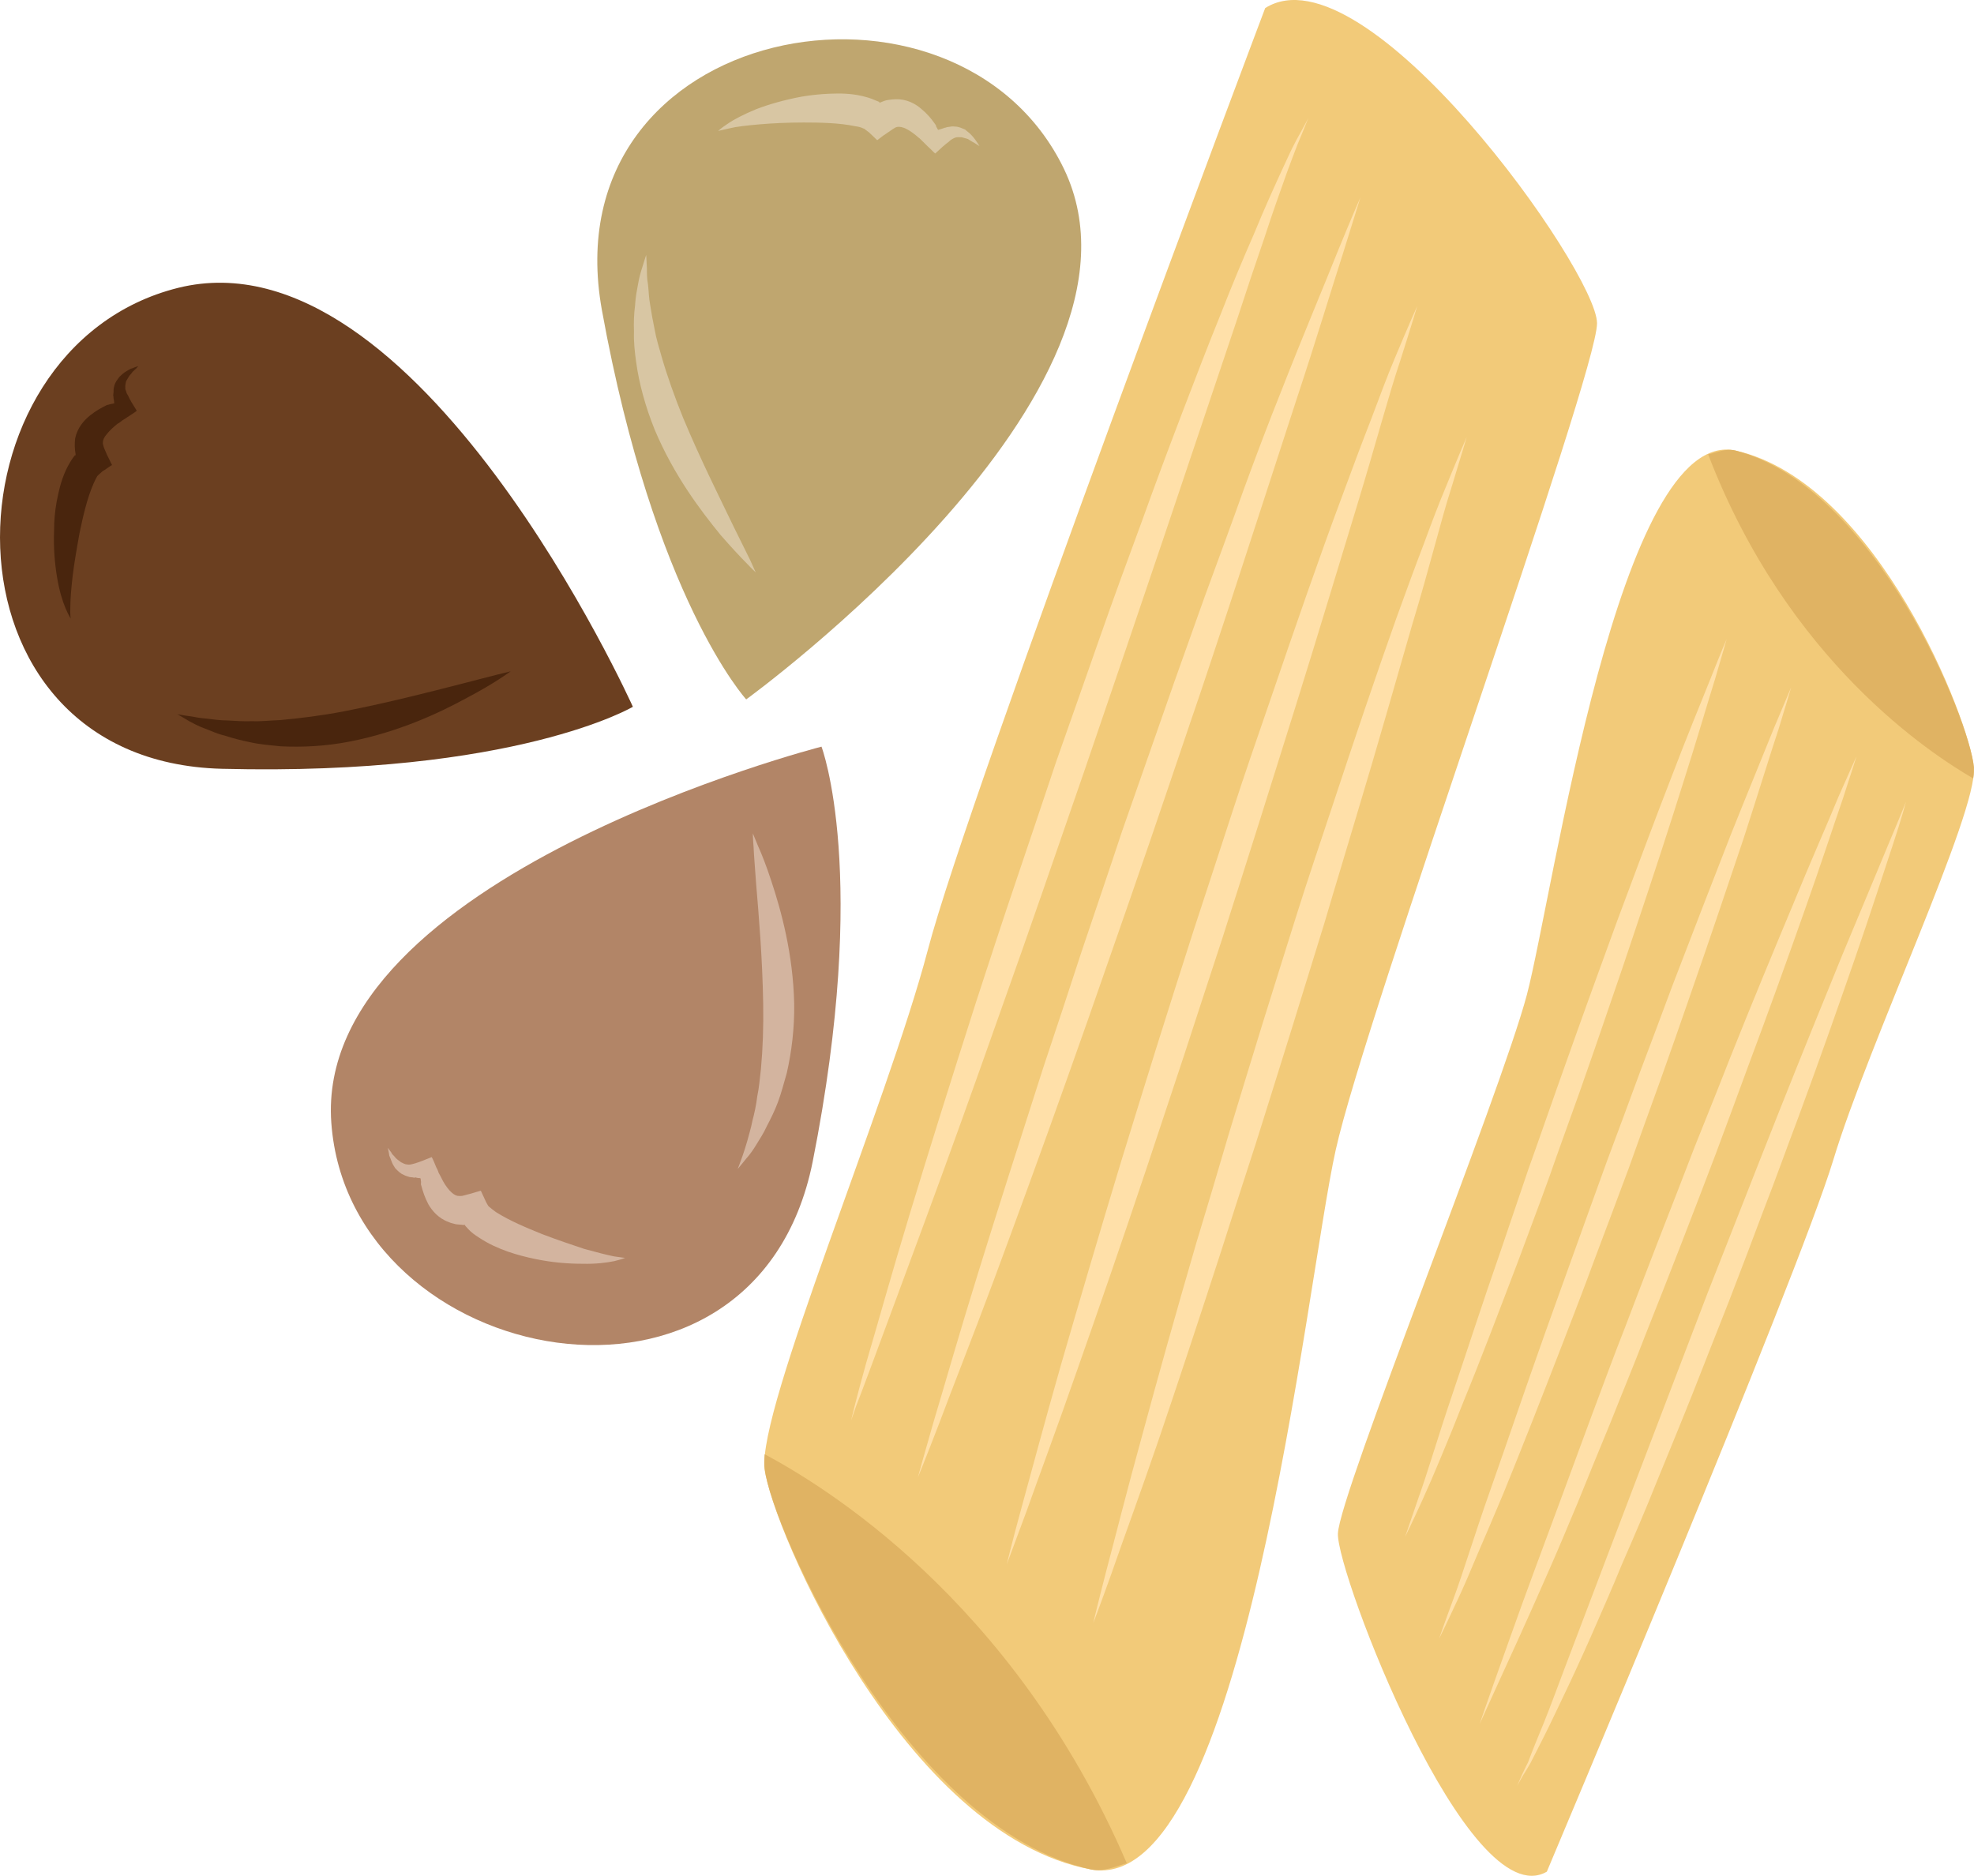
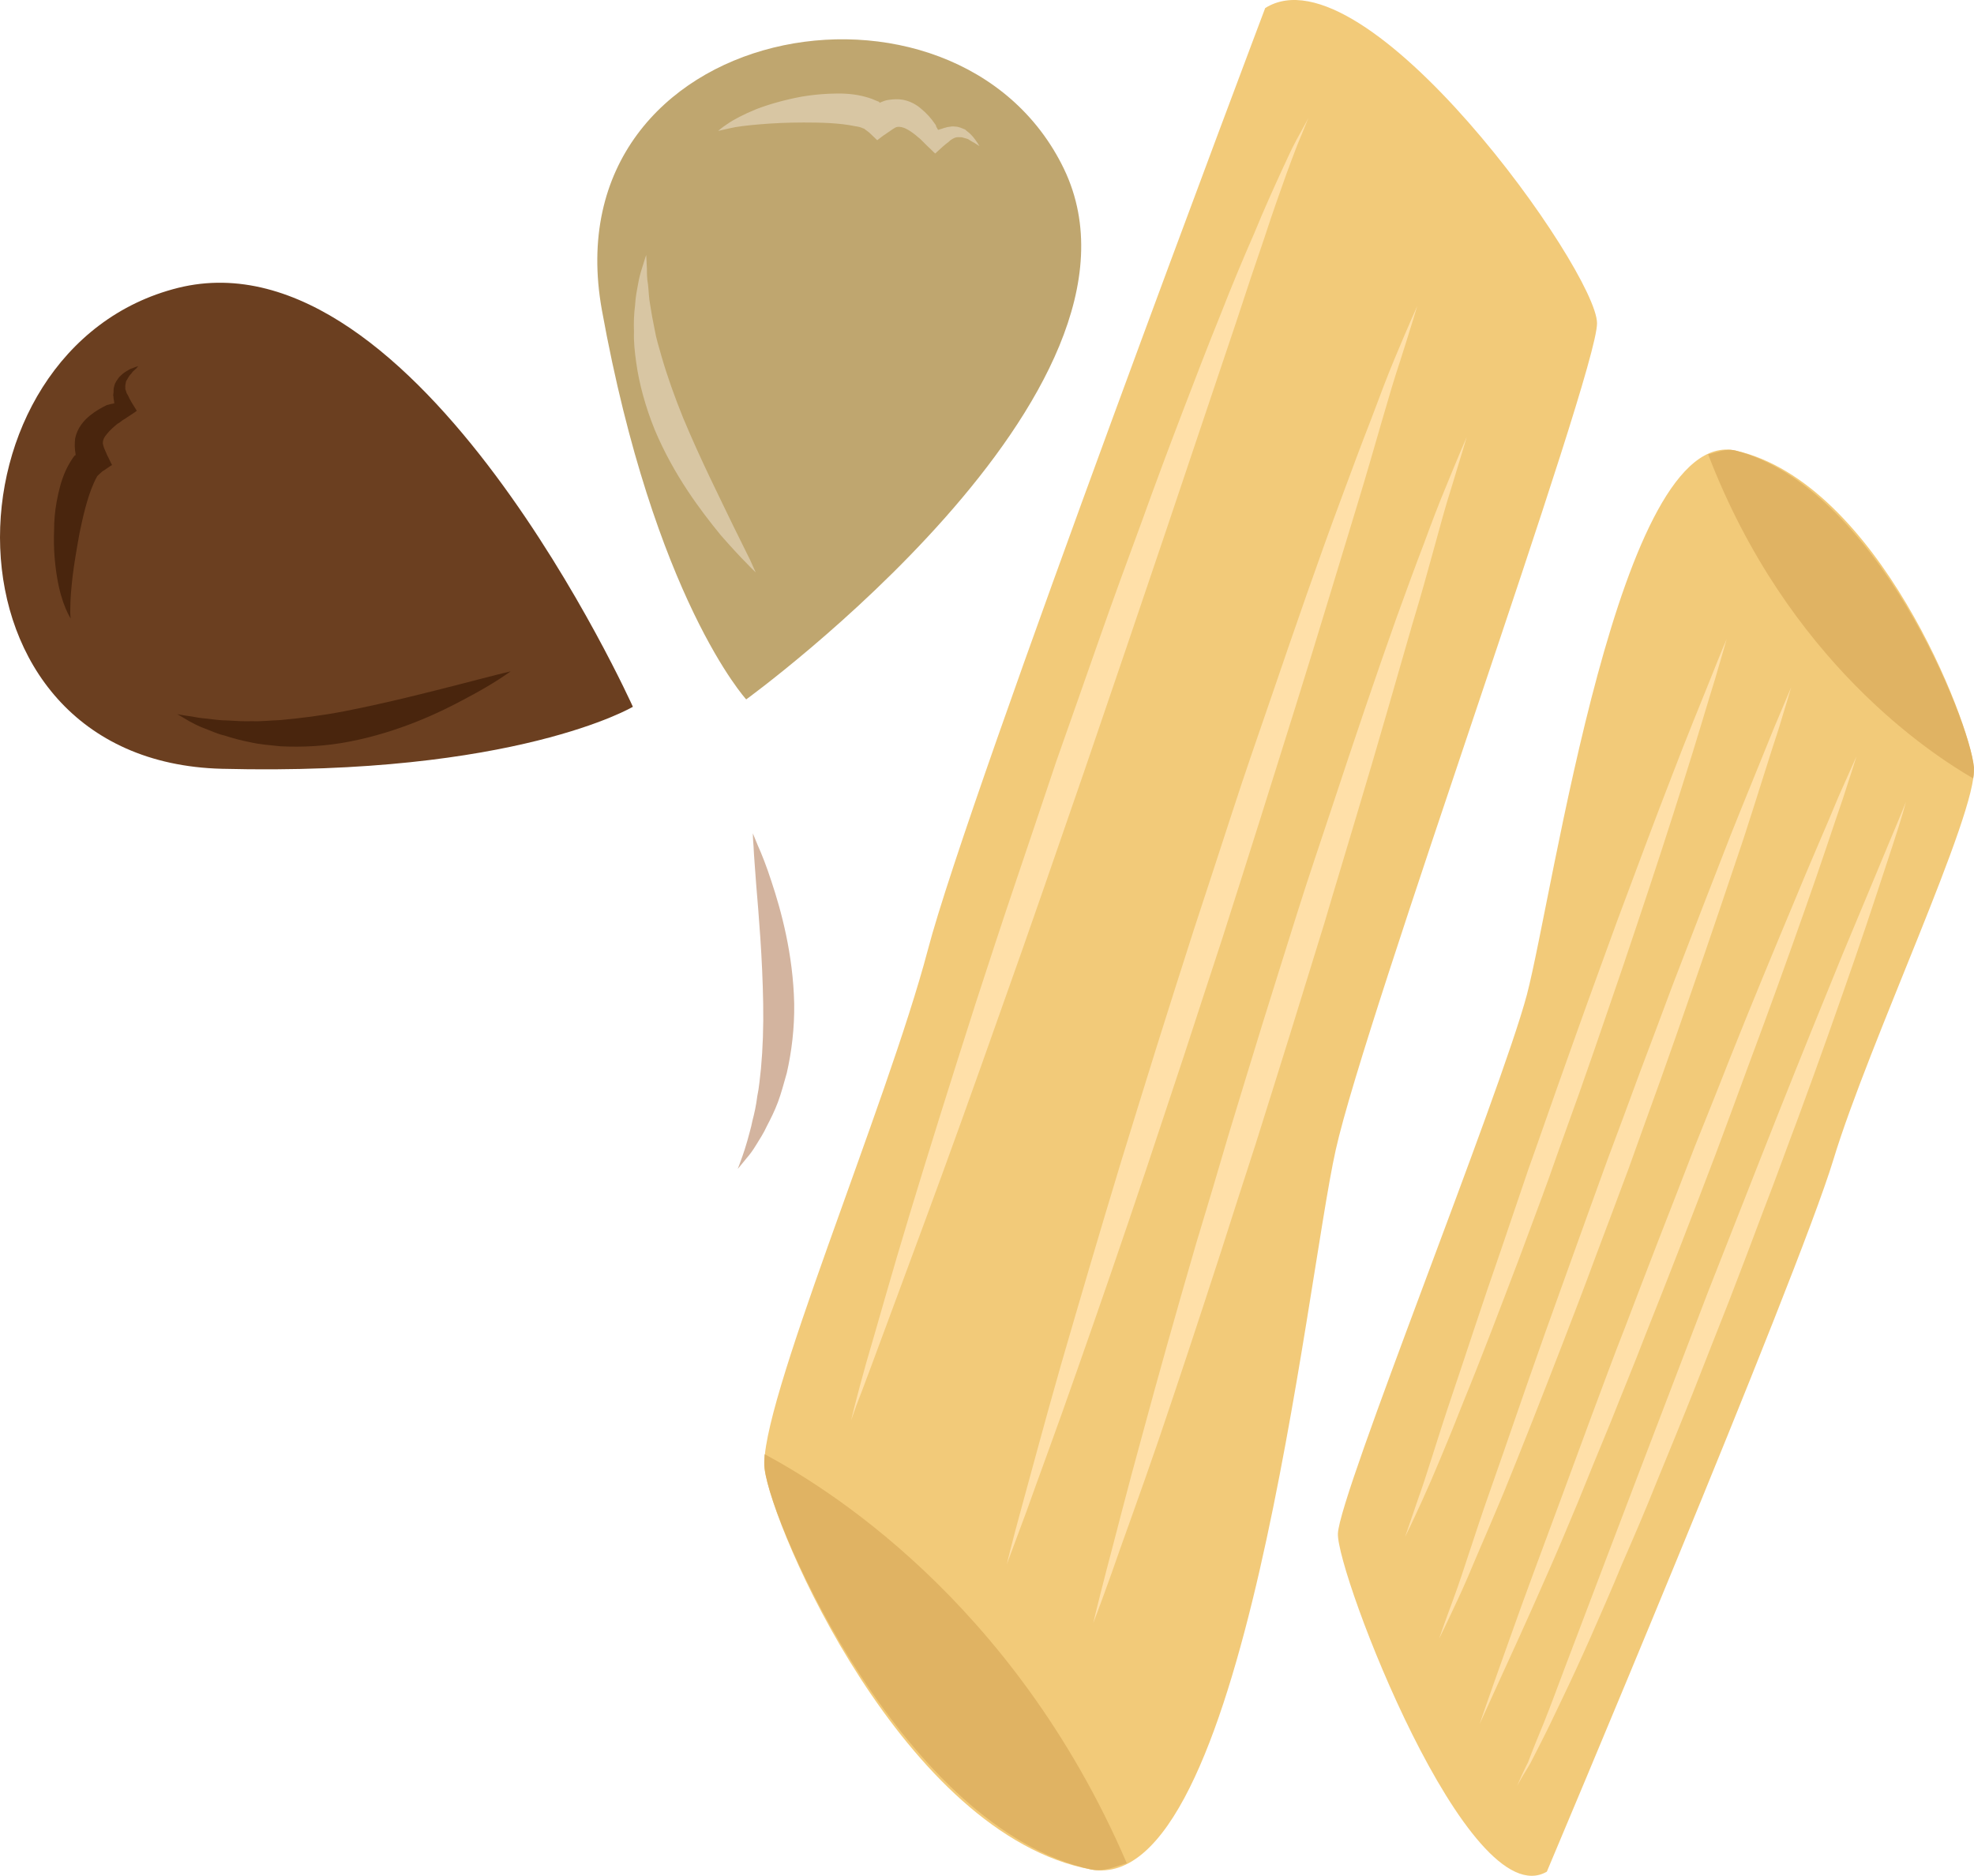
<svg xmlns="http://www.w3.org/2000/svg" id="svg53" viewBox="0 0 5347.799 5082.02" style="clip-rule:evenodd;fill-rule:evenodd;image-rendering:optimizeQuality;shape-rendering:geometricPrecision;text-rendering:geometricPrecision" version="1.1" height="50.82mm" width="53.478mm" xml:space="preserve">
  <defs id="defs4">
    <style id="style2" type="text/css">
   
    .fil4 {fill:#49250D;fill-rule:nonzero}
    .fil3 {fill:#6B3F20;fill-rule:nonzero}
    .fil5 {fill:#B28567;fill-rule:nonzero}
    .fil7 {fill:#BFA66F;fill-rule:nonzero}
    .fil6 {fill:#D3B49F;fill-rule:nonzero}
    .fil8 {fill:#D8C6A3;fill-rule:nonzero}
    .fil1 {fill:#E0B363;fill-rule:nonzero}
    .fil0 {fill:#F2CA79;fill-rule:nonzero}
    .fil2 {fill:#FFE0A9;fill-rule:nonzero}
   
  </style>
  </defs>
  <g transform="translate(-7775.45,-12178.14)" id="Vrstva_x0020_1">
    <g id="_768259408">
      <path style="fill:#f2ca79;fill-rule:nonzero" id="path7" d="m 11966,17249 c 0,0 679,-1608 776,-1928 97,-320 391,-940 381,-1064 -11,-124 -261,-771 -645,-858 -316,-71 -494,1199 -566,1474 -73,274 -508,1352 -512,1460 -4,107 353,1039 566,916 z" class="fil0" />
      <path style="fill:#e0b363;fill-rule:nonzero" id="path9" d="m 13121,14287 c 2,-12 2,-22 2,-30 -11,-124 -264,-758 -645,-858 -27,-7 -51,5 -75,10 215,561 606,813 718,878 z" class="fil1" />
      <path style="fill:#ffe0a9;fill-rule:nonzero" id="path11" d="m 12939,14350 c 0,0 -11,43 -36,118 -25,75 -59,182 -103,309 -44,127 -96,275 -154,432 -30,79 -59,161 -91,243 -31,83 -63,167 -95,250 -33,84 -66,167 -98,249 -33,83 -66,163 -98,241 -31,78 -63,152 -94,223 -29,71 -59,138 -86,200 -27,61 -53,117 -77,167 -23,49 -44,92 -62,127 -9,18 -17,33 -24,47 -8,13 -14,24 -20,33 -10,18 -16,28 -16,28 0,0 5,-10 13,-29 5,-10 10,-22 17,-35 5,-14 12,-31 19,-49 15,-36 33,-80 52,-131 19,-51 41,-109 65,-172 48,-126 103,-272 163,-429 60,-157 124,-325 188,-492 66,-167 131,-334 193,-490 62,-156 121,-301 172,-426 52,-124 95,-228 125,-300 15,-36 27,-64 35,-84 8,-19 12,-30 12,-30 z" class="fil2" />
      <path style="fill:#ffe0a9;fill-rule:nonzero" id="path13" d="m 12805,14227 c 0,0 -13,42 -37,115 -25,72 -59,177 -103,301 -44,125 -96,270 -154,425 -28,77 -58,157 -88,238 -31,81 -62,163 -94,245 -32,82 -64,164 -96,244 -31,81 -64,160 -94,236 -32,77 -62,151 -90,220 -29,70 -57,136 -84,197 -53,121 -99,221 -131,291 -32,70 -50,110 -50,110 0,0 14,-42 40,-115 26,-72 62,-176 108,-300 46,-123 99,-268 156,-422 29,-77 58,-157 90,-238 31,-81 62,-163 94,-245 32,-82 64,-164 95,-245 32,-80 64,-159 94,-236 61,-153 120,-295 171,-417 50,-122 95,-223 124,-294 31,-70 49,-110 49,-110 z" class="fil2" />
      <path style="fill:#ffe0a9;fill-rule:nonzero" id="path15" d="m 12628,14040 c 0,0 -12,41 -34,113 -24,72 -55,174 -95,297 -41,122 -89,265 -142,417 -26,76 -54,155 -82,234 -29,80 -58,161 -87,242 -30,80 -60,161 -90,240 -29,79 -59,157 -88,232 -58,150 -113,290 -162,410 -25,59 -48,114 -69,162 -20,48 -38,90 -54,124 -32,69 -51,107 -51,107 0,0 14,-41 40,-111 26,-70 57,-174 100,-295 43,-122 91,-264 145,-416 27,-75 55,-154 84,-234 28,-79 58,-160 87,-241 30,-80 60,-161 89,-240 30,-79 59,-157 87,-232 58,-151 112,-291 159,-411 48,-120 89,-219 117,-289 29,-69 46,-109 46,-109 z" class="fil2" />
      <path style="fill:#ffe0a9;fill-rule:nonzero" id="path17" d="m 12453,13910 c 0,0 -11,39 -31,107 -21,67 -49,164 -86,280 -36,115 -80,250 -128,393 -24,72 -49,146 -75,221 -26,76 -52,152 -79,228 -27,76 -55,152 -81,227 -27,75 -55,148 -81,219 -54,142 -104,274 -150,386 -22,56 -43,108 -62,153 -19,46 -36,85 -51,118 -29,64 -47,100 -47,100 0,0 13,-38 36,-105 24,-66 52,-163 91,-278 39,-115 82,-249 132,-392 24,-72 50,-146 75,-221 27,-75 53,-151 80,-227 27,-76 54,-152 81,-227 27,-75 54,-148 80,-220 53,-142 102,-274 146,-387 43,-113 82,-207 108,-272 26,-66 42,-103 42,-103 z" class="fil2" />
      <path style="fill:#f2ca79;fill-rule:nonzero" id="path19" d="m 11203,12200 c 0,0 -804,2130 -914,2552 -111,421 -462,1245 -442,1406 20,161 378,991 884,1085 415,77 582,-1587 663,-1949 80,-362 708,-2100 708,-2240 0,-141 -628,-1025 -899,-854 z" class="fil0" />
      <path style="fill:#e0b363;fill-rule:nonzero" id="path21" d="m 9847,16118 c -1,16 -2,29 0,40 20,161 381,974 884,1085 35,7 66,-8 97,-17 -310,-720 -832,-1028 -981,-1108 z" class="fil1" />
      <path style="fill:#ffe0a9;fill-rule:nonzero" id="path23" d="m 10081,16027 c 0,0 13,-56 41,-156 29,-98 68,-239 119,-407 51,-168 112,-363 179,-572 34,-104 69,-212 106,-321 37,-109 74,-220 111,-330 39,-111 78,-221 116,-330 38,-109 77,-215 115,-318 37,-103 74,-202 110,-296 36,-94 70,-183 103,-264 32,-82 63,-156 92,-222 27,-66 53,-123 74,-169 11,-23 20,-44 29,-62 9,-18 17,-33 24,-45 13,-24 20,-37 20,-37 0,0 -6,14 -16,39 -5,13 -12,28 -19,47 -7,18 -15,40 -24,64 -17,48 -38,106 -60,174 -23,67 -49,144 -76,227 -56,166 -121,360 -191,568 -70,207 -145,428 -221,650 -76,220 -152,441 -226,648 -73,207 -142,399 -203,564 -61,164 -111,301 -147,397 -18,48 -32,86 -42,111 -9,26 -14,40 -14,40 z" class="fil2" />
-       <path style="fill:#ffe0a9;fill-rule:nonzero" id="path25" d="m 10262,16181 c 0,0 15,-55 43,-152 29,-96 68,-234 119,-398 51,-165 112,-356 178,-561 34,-102 69,-207 104,-315 36,-107 73,-215 109,-324 38,-108 76,-217 113,-323 37,-107 75,-211 111,-313 37,-101 73,-198 106,-291 34,-93 67,-180 99,-260 63,-161 119,-293 156,-386 38,-93 61,-145 61,-145 0,0 -17,55 -47,151 -31,96 -72,233 -126,396 -53,163 -115,354 -182,559 -34,102 -68,207 -105,314 -36,107 -73,215 -110,324 -37,108 -75,217 -112,323 -37,107 -74,212 -110,313 -72,203 -141,391 -201,553 -60,161 -113,294 -148,388 -36,94 -58,147 -58,147 z" class="fil2" />
      <path style="fill:#ffe0a9;fill-rule:nonzero" id="path27" d="m 10503,16416 c 0,0 13,-55 39,-150 26,-94 62,-230 108,-391 47,-162 102,-350 163,-551 31,-101 63,-204 96,-310 33,-105 67,-212 101,-318 35,-107 70,-213 104,-318 34,-105 70,-208 104,-307 68,-199 132,-384 191,-542 29,-79 56,-151 81,-215 24,-64 45,-120 64,-165 38,-91 61,-142 61,-142 0,0 -16,54 -46,148 -31,92 -67,228 -116,389 -49,160 -105,348 -168,549 -31,100 -64,203 -97,309 -33,105 -67,211 -101,318 -35,107 -70,213 -104,318 -35,105 -69,208 -102,307 -67,200 -131,385 -187,544 -55,158 -104,289 -137,382 -34,92 -54,145 -54,145 z" class="fil2" />
      <path style="fill:#ffe0a9;fill-rule:nonzero" id="path29" d="m 10737,16576 c 0,0 12,-51 35,-140 24,-90 56,-218 98,-370 41,-152 91,-330 146,-519 29,-95 58,-193 87,-292 30,-99 61,-200 92,-301 31,-100 63,-201 94,-300 31,-99 64,-195 95,-289 62,-188 121,-362 174,-511 27,-75 52,-143 75,-203 22,-60 42,-112 60,-155 35,-86 56,-134 56,-134 0,0 -15,51 -42,139 -28,87 -59,216 -105,367 -44,152 -94,329 -151,518 -28,95 -58,192 -87,291 -31,100 -62,200 -93,301 -31,100 -63,201 -94,300 -32,98 -63,195 -93,289 -61,188 -119,363 -170,513 -51,149 -97,273 -127,360 -31,87 -50,136 -50,136 z" class="fil2" />
    </g>
  </g>
  <g transform="translate(-7775.45,-12178.14)" id="Vrstva_x0020_1_0">
    <path style="fill:#6b3f20;fill-rule:nonzero" id="path34" d="m 9490,14093 c 0,0 -583,-1296 -1232,-1135 -649,162 -676,1283 119,1303 796,20 1113,-168 1113,-168 z" class="fil3" />
    <path style="fill:#49250d;fill-rule:nonzero" id="path36" d="m 7967,13854 c 0,0 -6,-9 -14,-28 -8,-19 -17,-47 -23,-84 -6,-36 -10,-79 -8,-128 0,-24 2,-50 7,-77 5,-26 11,-54 24,-83 5,-11 11,-22 19,-34 2,-3 4,-5 6,-8 1,0 1,0 1,0 l 1,-1 c 0,0 0,0 1,0 -1,0 -1,-3 -1,-4 -1,-5 -2,-14 -2,-20 0,-7 0,-14 1,-21 6,-29 24,-49 40,-62 16,-13 31,-21 45,-28 5,-2 6,-1 7,-2 l 4,-1 c 3,-1 7,-1 10,-2 0,-4 -1,-8 -2,-14 0,-1 0,-5 -1,-8 0,-2 1,-5 1,-8 0,-6 0,-11 2,-17 2,-10 9,-18 14,-25 6,-6 12,-11 17,-14 5,-3 10,-6 14,-8 5,-1 8,-3 11,-4 6,-2 9,-3 9,-3 l -6,7 c -3,2 -5,5 -9,8 -2,3 -5,7 -9,11 -3,5 -6,10 -9,15 -1,6 -3,12 -2,18 -1,3 1,6 2,9 1,4 1,5 5,11 5,12 14,26 24,42 -6,5 -16,11 -25,17 -4,3 -9,6 -14,9 -5,4 -10,8 -13,9 -11,9 -21,18 -29,28 -8,9 -11,17 -11,24 0,3 1,6 3,13 3,7 6,14 9,21 5,9 8,17 13,26 -9,5 -17,12 -26,17 -4,4 -7,6 -11,10 -1,1 -2,2 -3,3 -3,5 -7,13 -10,20 -18,41 -29,91 -38,134 -8,44 -15,85 -19,119 -4,35 -6,63 -6,82 -1,20 1,31 1,31 z" class="fil4" />
    <path style="fill:#49250d;fill-rule:nonzero" id="path38" d="m 8256,14113 c 0,0 13,3 37,6 11,2 26,5 42,6 17,2 36,5 56,5 21,1 43,3 68,2 23,1 49,-2 76,-3 54,-5 112,-12 174,-24 122,-24 234,-53 316,-74 41,-11 75,-19 97,-25 24,-6 37,-9 37,-9 0,0 -11,8 -31,21 -20,13 -50,31 -88,51 -75,41 -184,92 -316,118 -66,13 -130,16 -189,13 -29,-3 -56,-5 -82,-11 -25,-5 -48,-11 -69,-18 -22,-5 -39,-14 -56,-20 -16,-6 -29,-13 -40,-19 -20,-12 -32,-19 -32,-19 z" class="fil4" />
-     <path style="fill:#b28567;fill-rule:nonzero" id="path40" d="m 10001,14201 c 0,0 -1376,353 -1328,1019 48,667 1147,886 1304,106 155,-781 24,-1125 24,-1125 z" class="fil5" />
-     <path style="fill:#d3b49f;fill-rule:nonzero" id="path42" d="m 9469,15586 c 0,0 -9,4 -30,9 -20,4 -49,8 -86,7 -37,0 -80,-3 -128,-13 -24,-5 -48,-11 -74,-20 -25,-9 -51,-20 -78,-38 -11,-7 -21,-14 -30,-24 -2,-3 -5,-5 -7,-8 -1,0 -1,-1 -1,-1 l 1,-1 c 0,0 -1,0 -1,0 0,0 -3,-1 -4,0 -5,-1 -14,-1 -20,-2 -7,-2 -14,-3 -20,-6 -28,-10 -45,-31 -55,-48 -10,-19 -15,-35 -19,-50 -2,-5 -1,-6 -1,-7 v -5 c -1,-2 0,-7 -2,-9 -3,0 -7,0 -13,-2 -1,1 -5,1 -7,0 -4,0 -7,-1 -9,-1 -6,-2 -11,-3 -16,-6 -10,-4 -16,-11 -23,-18 -4,-6 -8,-13 -10,-19 -2,-6 -4,-10 -6,-15 -1,-5 -1,-9 -2,-12 -1,-6 -2,-9 -2,-9 0,0 2,2 6,8 2,2 4,5 6,9 3,3 7,7 10,11 4,4 9,7 14,11 6,3 11,6 17,6 3,1 6,0 9,0 4,-1 5,-1 12,-3 13,-4 28,-10 45,-17 4,7 8,17 12,27 3,5 5,10 7,16 3,5 6,11 7,13 6,13 14,25 22,34 8,9 16,14 22,15 4,0 6,1 13,0 7,-2 15,-4 23,-6 9,-3 18,-5 27,-8 4,9 9,19 13,28 2,5 5,9 7,13 1,1 2,2 3,3 5,4 11,9 18,14 38,24 84,43 126,60 42,16 81,29 114,40 33,9 60,16 80,20 19,3 30,4 30,4 z" class="fil6" />
    <path style="fill:#d3b49f;fill-rule:nonzero" id="path44" d="m 9774,15345 c 0,0 5,-12 13,-35 4,-11 8,-24 13,-41 4,-16 10,-34 14,-55 5,-19 10,-41 13,-66 5,-23 7,-49 10,-75 5,-54 7,-113 6,-175 -2,-125 -12,-240 -19,-324 -3,-43 -6,-77 -7,-101 -2,-24 -2,-37 -2,-37 0,0 5,12 14,34 10,22 23,55 36,95 27,81 59,198 62,332 1,67 -7,131 -20,188 -8,28 -15,55 -24,79 -9,24 -20,46 -30,65 -9,20 -20,36 -29,51 -9,15 -18,27 -26,36 -15,19 -24,29 -24,29 z" class="fil6" />
    <path style="fill:#bfa66f;fill-rule:nonzero" id="path46" d="m 9797,14073 c 0,0 1150,-834 861,-1437 -290,-602 -1393,-402 -1252,382 142,783 391,1055 391,1055 z" class="fil7" />
    <path style="fill:#d8c6a3;fill-rule:nonzero" id="path48" d="m 9721,12533 c 0,0 8,-8 25,-19 17,-12 44,-26 78,-40 34,-13 75,-25 123,-34 24,-4 50,-7 77,-8 27,-1 55,-1 86,6 12,3 24,6 37,12 3,1 7,3 10,4 0,1 1,1 1,1 v 1 c 0,0 0,0 0,1 1,-1 3,-1 4,-2 5,-2 12,-5 19,-6 7,-1 14,-2 21,-2 29,-1 53,12 68,25 16,13 28,27 37,40 3,4 3,4 4,6 l 1,4 c 2,2 3,6 5,8 3,-1 7,-2 13,-4 1,0 4,-2 7,-2 2,-1 6,-2 8,-2 6,-1 12,-2 17,-1 11,0 20,5 28,8 6,6 12,9 17,15 4,4 7,8 10,12 3,4 5,7 7,10 3,5 5,8 5,8 0,0 -3,-2 -8,-5 -3,-2 -6,-4 -10,-6 -4,-2 -8,-5 -13,-8 -5,-2 -11,-3 -17,-5 -5,0 -12,-1 -18,1 -2,1 -5,2 -8,4 -3,2 -4,2 -9,7 -11,8 -23,19 -37,32 -6,-5 -13,-13 -21,-20 -4,-4 -9,-9 -13,-13 -4,-4 -9,-9 -11,-10 -10,-9 -22,-18 -32,-23 -11,-6 -20,-7 -26,-6 -4,1 -6,2 -12,6 -6,4 -13,9 -19,13 -8,5 -15,11 -23,17 -7,-7 -15,-14 -22,-21 -5,-4 -8,-6 -12,-9 -1,-2 -2,-1 -4,-2 -6,-3 -14,-5 -22,-6 -43,-9 -94,-10 -139,-10 -44,0 -85,2 -120,5 -34,3 -62,6 -82,11 -19,4 -30,7 -30,7 z" class="fil8" />
    <path style="fill:#d8c6a3;fill-rule:nonzero" id="path50" d="m 9526,12869 c 0,0 1,13 2,37 0,12 0,27 3,43 2,17 2,35 6,56 3,20 7,42 12,66 4,24 12,49 19,74 15,52 35,108 58,165 48,115 100,218 137,295 19,38 34,69 45,91 9,21 15,33 15,33 0,0 -10,-9 -26,-26 -17,-17 -41,-43 -69,-75 -54,-66 -127,-162 -179,-286 -25,-62 -42,-124 -50,-182 -4,-29 -7,-56 -6,-83 -1,-25 0,-49 3,-72 1,-21 5,-41 8,-57 3,-17 7,-32 11,-44 7,-23 11,-35 11,-35 z" class="fil8" />
  </g>
</svg>